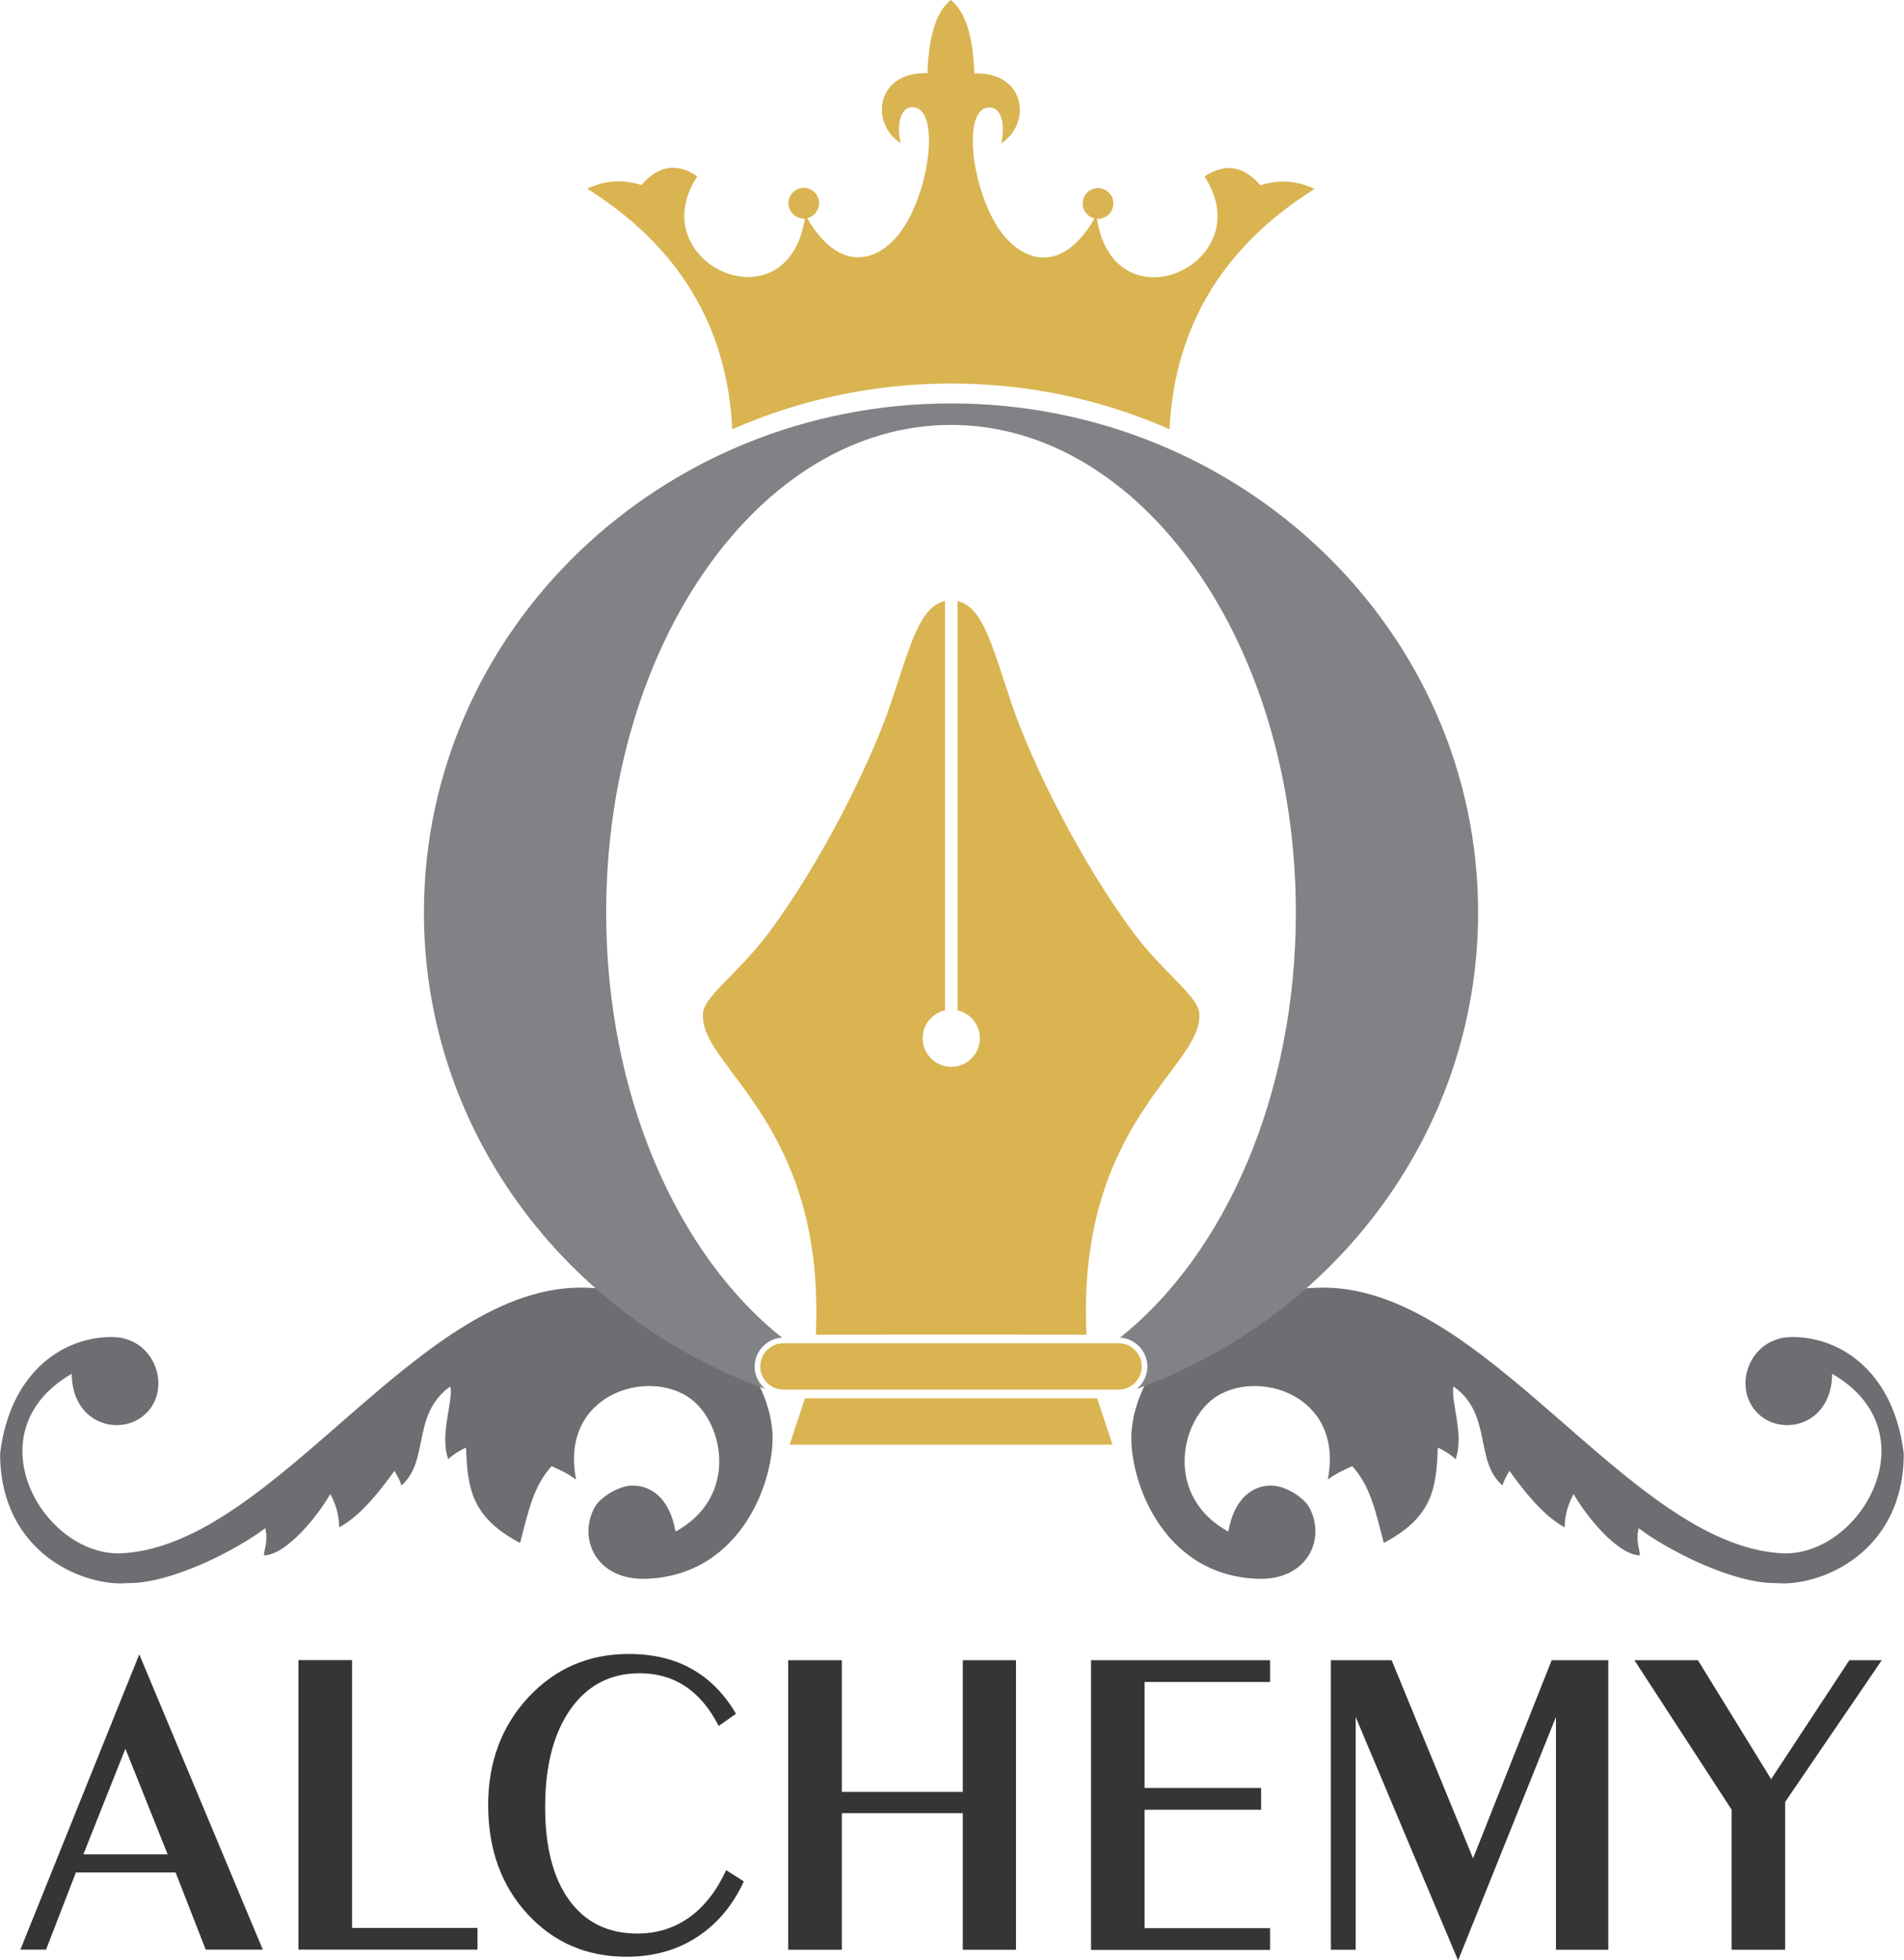
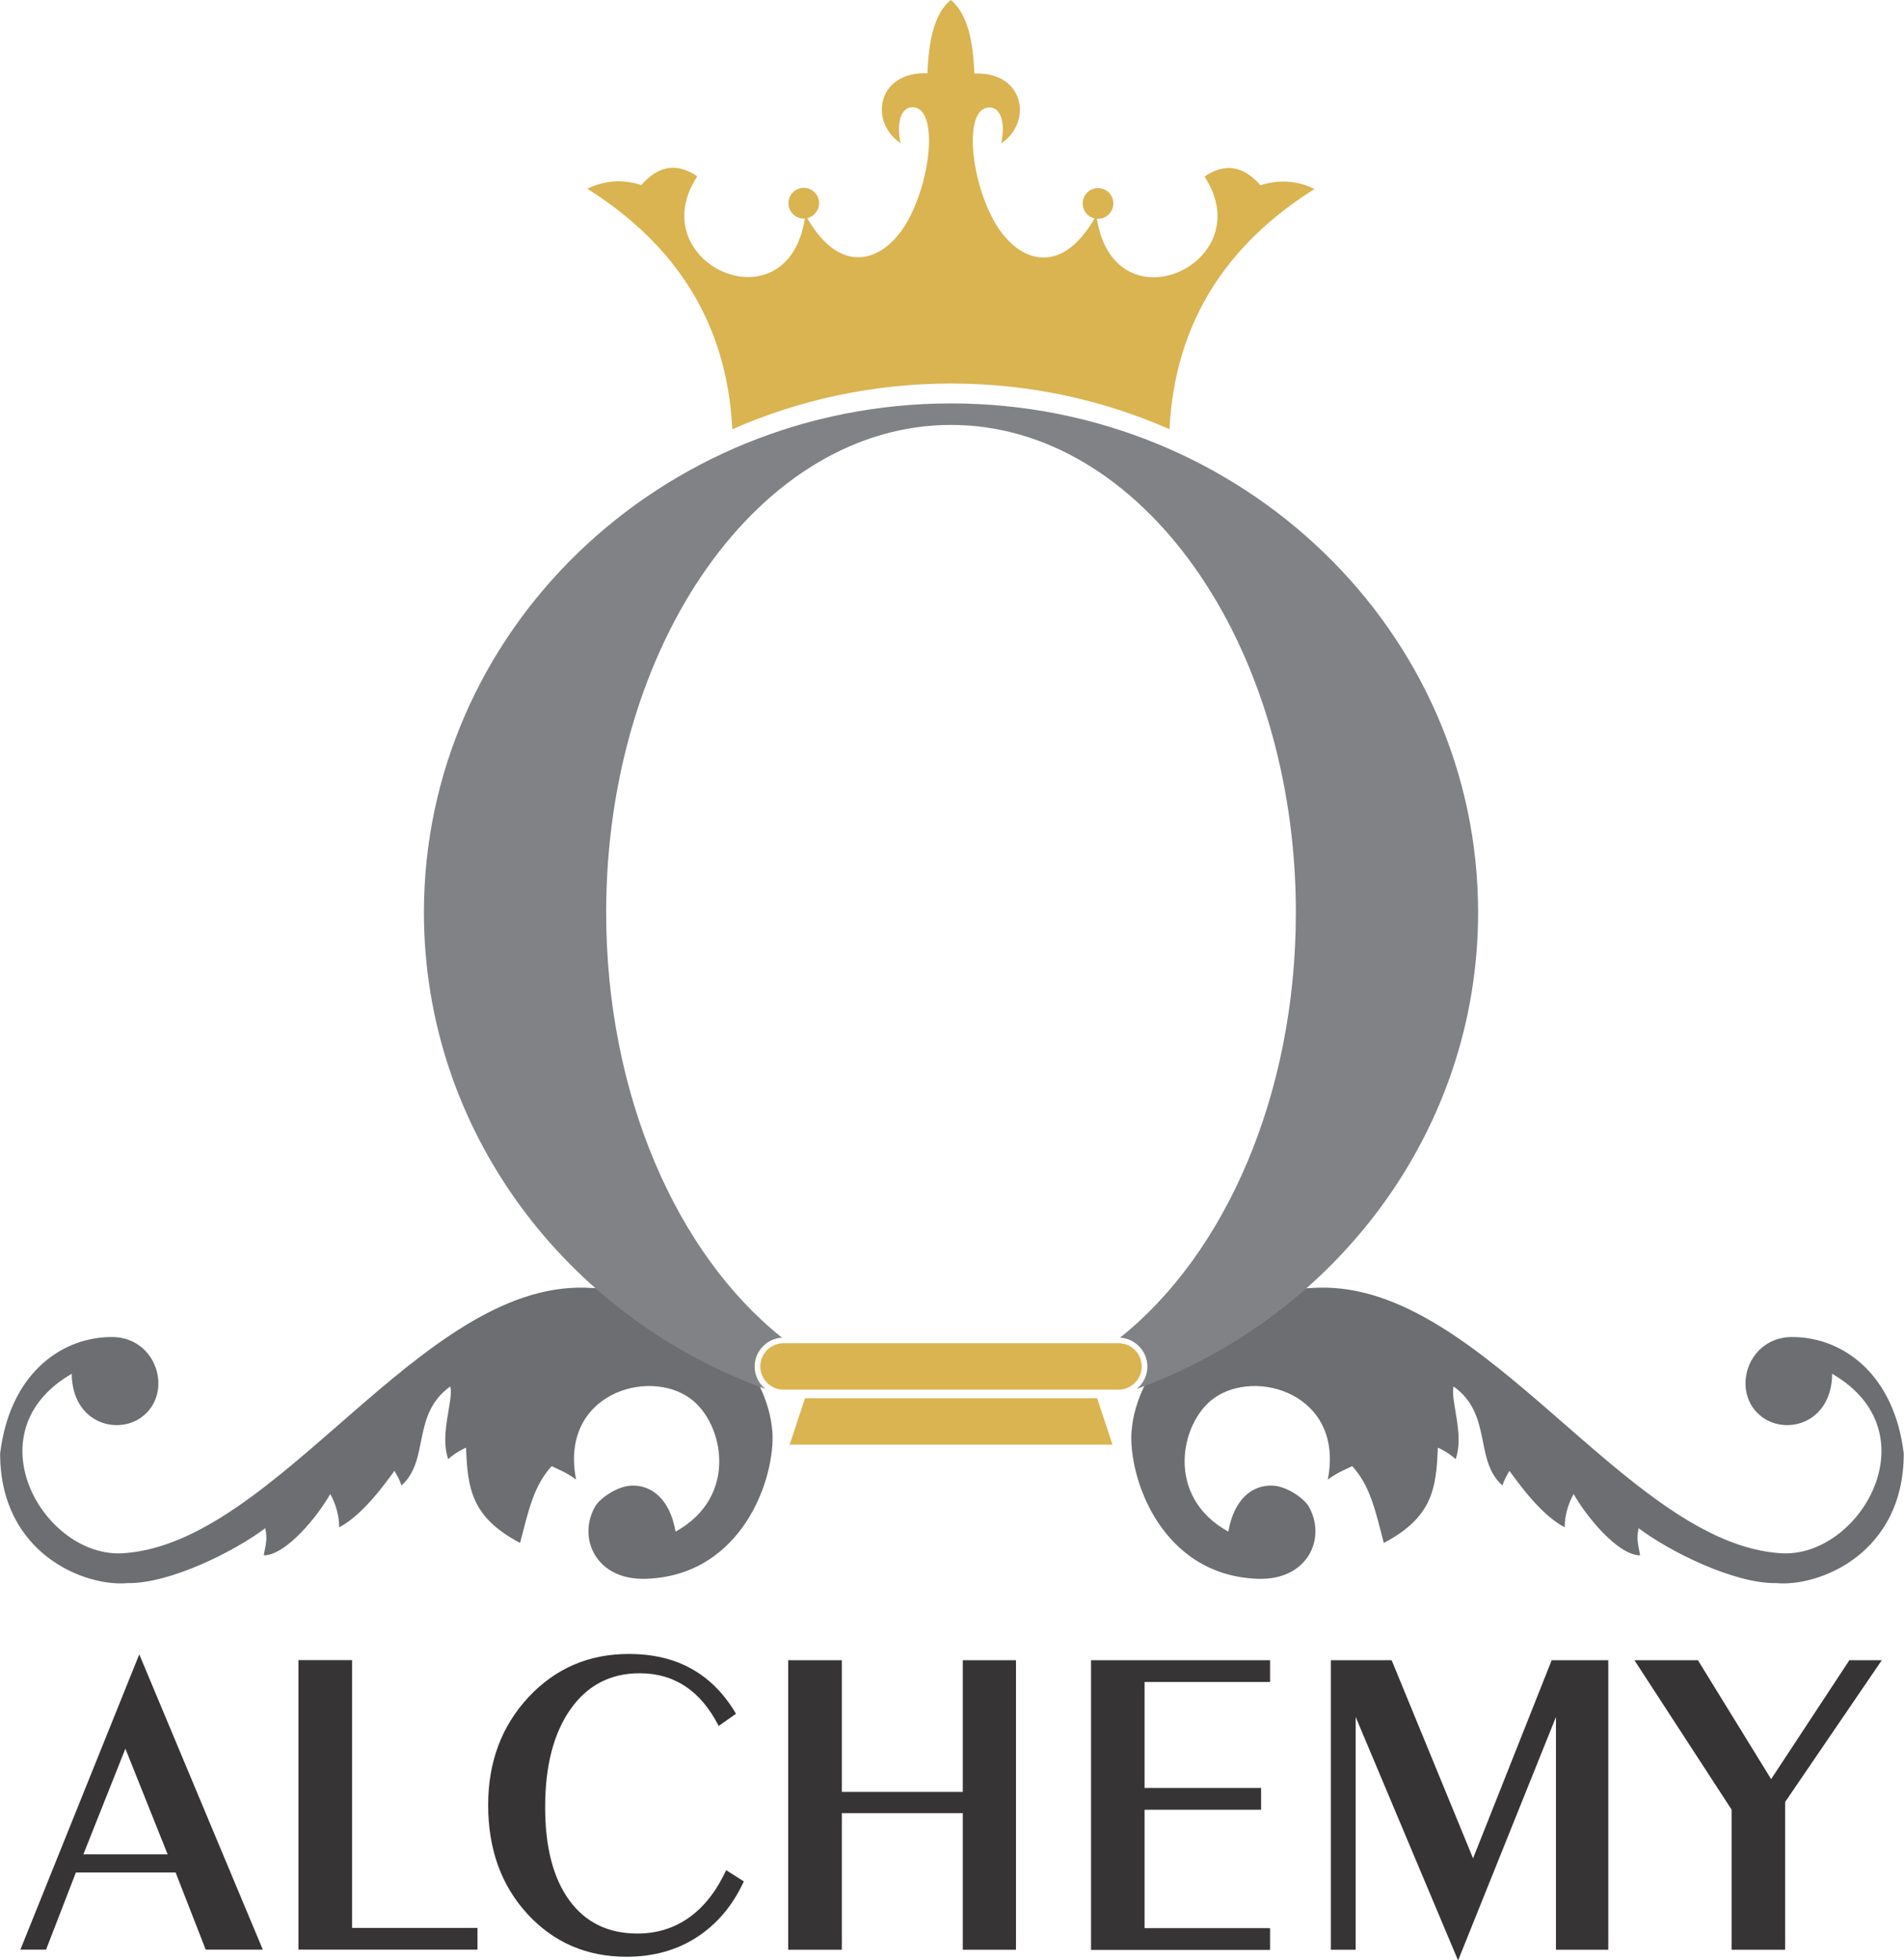
<svg xmlns="http://www.w3.org/2000/svg" xml:space="preserve" width="2.314in" height="2.382in" version="1.1" style="shape-rendering:geometricPrecision; text-rendering:geometricPrecision; image-rendering:optimizeQuality; fill-rule:evenodd; clip-rule:evenodd" viewBox="0 0 155.04 159.59">
  <defs>
    <style type="text/css">
   
    .fil1 {fill:#6D6E71}
    .fil0 {fill:#6D6E71}
    .fil2 {fill:#818285}
    .fil4 {fill:#D9B451}
    .fil3 {fill:#D9B451}
    .fil5 {fill:#373435;fill-rule:nonzero}
   
  </style>
  </defs>
  <g id="Layer_x0020_1">
    <g id="_1656126016880">
      <path class="fil0" d="M62.88 116.46c-0.35,-4.53 -4.81,-11.34 -15.24,-11.63 -13.49,-0.38 -25.08,20.84 -37.63,21.62 -6.42,0.4 -12.41,-9.85 -4.17,-14.61 0.04,3.97 3.62,5 5.65,3.56 2.74,-1.96 1.27,-6.74 -2.61,-6.55 -4.03,0.1 -8.1,3.1 -8.87,9.48 0,8.18 6.92,10.87 10.38,10.55 3.45,0.06 8.75,-2.61 11.21,-4.47 0.22,0.97 -0.02,1.51 -0.12,2.21 1.79,0 4.37,-3.15 5.41,-4.99 0.41,0.71 0.73,1.7 0.73,2.71 1.91,-1.01 3.66,-3.45 4.5,-4.6 0.33,0.57 0.42,0.75 0.57,1.19 2.32,-2.04 0.79,-5.79 3.98,-8.06 0.27,1.17 -0.9,3.89 -0.17,5.92 0.43,-0.4 1.01,-0.75 1.45,-0.94 0.12,3.35 0.45,5.68 4.4,7.76 0.7,-2.69 1.11,-4.65 2.57,-6.25 0.59,0.29 1.15,0.48 1.99,1.09 -1.37,-6.95 5.86,-9.12 9.3,-6.6 2.72,1.99 3.97,7.99 -1.2,10.84 -0.48,-2.73 -2,-3.76 -3.49,-3.75 -1.25,0 -2.67,1.06 -3.04,1.67 -1.5,2.57 0.03,6.07 4.14,5.92 7.88,-0.28 10.56,-8.28 10.27,-12.07z" />
      <path class="fil1" d="M92.15 116.46c0.35,-4.53 4.81,-11.34 15.24,-11.63 13.49,-0.38 25.08,20.84 37.63,21.62 6.42,0.4 12.41,-9.85 4.17,-14.61 -0.04,3.97 -3.62,5 -5.65,3.56 -2.74,-1.96 -1.27,-6.74 2.61,-6.55 4.03,0.1 8.1,3.1 8.87,9.48 0,8.18 -6.92,10.87 -10.38,10.55 -3.45,0.06 -8.75,-2.61 -11.21,-4.47 -0.22,0.97 0.02,1.51 0.12,2.21 -1.79,0 -4.37,-3.15 -5.41,-4.99 -0.41,0.71 -0.73,1.7 -0.73,2.71 -1.91,-1.01 -3.66,-3.45 -4.5,-4.6 -0.33,0.57 -0.42,0.75 -0.57,1.19 -2.32,-2.04 -0.79,-5.79 -3.98,-8.06 -0.27,1.17 0.9,3.89 0.17,5.92 -0.43,-0.4 -1.01,-0.75 -1.45,-0.94 -0.12,3.35 -0.45,5.68 -4.4,7.76 -0.7,-2.69 -1.11,-4.65 -2.57,-6.25 -0.59,0.29 -1.15,0.48 -1.99,1.09 1.37,-6.95 -5.86,-9.12 -9.3,-6.6 -2.72,1.99 -3.97,7.99 1.2,10.84 0.48,-2.73 2,-3.76 3.49,-3.75 1.25,0 2.67,1.06 3.04,1.67 1.5,2.57 -0.03,6.07 -4.14,5.92 -7.88,-0.28 -10.56,-8.28 -10.27,-12.07z" />
      <path class="fil2" d="M70.27 112.67c-1.87,-0.7 -3.66,-1.66 -5.35,-2.85l-1.12 0c-0.39,0 -0.75,0.16 -1.01,0.42 -0.26,0.26 -0.42,0.61 -0.42,1.01 0,0.39 0.16,0.75 0.42,1.01 0.26,0.26 0.62,0.42 1.01,0.42l6.47 0z" />
      <path class="fil2" d="M89.97 109.82c-1.69,1.19 -3.48,2.16 -5.35,2.85l6.47 0c0.39,0 0.75,-0.16 1.01,-0.42 0.26,-0.26 0.42,-0.61 0.42,-1.01 0,-0.39 -0.16,-0.75 -0.42,-1.01 -0.26,-0.26 -0.62,-0.42 -1.01,-0.42l-1.12 0z" />
      <path class="fil2" d="M77.44 32.84c23.71,0 42.92,18.55 42.92,41.44 0,17.75 -11.56,32.89 -27.81,38.8 0.07,-0.05 0.13,-0.11 0.19,-0.17 0.43,-0.43 0.69,-1.02 0.69,-1.66 0,-0.65 -0.27,-1.24 -0.69,-1.66 -0.4,-0.4 -0.94,-0.66 -1.54,-0.69 8.55,-6.81 14.32,-19.75 14.32,-34.61 0,-21.92 -12.57,-39.7 -28.08,-39.7 -15.51,0 -28.08,17.77 -28.08,39.7 0,14.86 5.77,27.8 14.32,34.61 -0.6,0.03 -1.14,0.29 -1.54,0.69 -0.43,0.43 -0.69,1.02 -0.69,1.66 0,0.65 0.27,1.24 0.69,1.66 0.06,0.06 0.12,0.12 0.19,0.17 -16.25,-5.9 -27.81,-21.04 -27.81,-38.8 0,-22.89 19.22,-41.44 42.92,-41.44z" />
      <path class="fil3" d="M77.44 0.01c1.34,1.11 1.8,3.31 1.9,5.97 4.16,-0.15 4.72,4.04 2.18,5.69 0.34,-1.42 0.09,-3.07 -1.11,-2.91 -1.86,0.24 -1.43,5.56 0.46,9.1 1.77,3.31 5.36,4.92 8.26,-0.08 -0.56,-0.13 -0.97,-0.62 -0.97,-1.22 0,-0.69 0.56,-1.25 1.25,-1.25 0.69,0 1.25,0.56 1.25,1.25 0,0.69 -0.56,1.25 -1.25,1.25 -0.03,0 -0.06,-0 -0.09,-0 1.45,9.08 13.39,3.6 8.76,-3.44 1.56,-1.06 3.08,-0.98 4.56,0.71 1.59,-0.51 3.05,-0.35 4.4,0.3 -7.25,4.56 -11.38,10.97 -11.81,19.56 -5.42,-2.39 -11.44,-3.72 -17.79,-3.72 -6.34,0 -12.36,1.33 -17.78,3.71l-0.03 -0c-0.43,-8.6 -4.56,-15 -11.81,-19.57 1.36,-0.65 2.81,-0.81 4.4,-0.3 1.48,-1.69 3,-1.77 4.56,-0.71 -4.62,7.05 7.31,12.52 8.76,3.44 -0.03,0 -0.06,0 -0.09,0 -0.69,0 -1.25,-0.56 -1.25,-1.25 0,-0.69 0.56,-1.25 1.25,-1.25 0.69,0 1.25,0.56 1.25,1.25 0,0.59 -0.42,1.09 -0.97,1.22 2.9,5 6.49,3.39 8.26,0.08 1.89,-3.53 2.32,-8.86 0.46,-9.1 -1.19,-0.16 -1.45,1.49 -1.11,2.91 -2.55,-1.65 -1.98,-5.84 2.18,-5.69 0.1,-2.66 0.56,-4.87 1.9,-5.97l0 0.01z" />
-       <path class="fil4" d="M77.95 48.92c2.06,0.51 2.75,3.37 4.41,8.32 1.7,5.07 5.81,13.18 9.99,18.76 2.48,3.31 5.4,5.23 5.31,6.63 0.19,4.26 -10.01,8.83 -9.19,26l-0.04 0 0.02 0.03 -11 -0.01 -11 0.01 0.02 -0.03 -0.04 0c0.81,-17.17 -9.38,-21.74 -9.19,-26 -0.1,-1.4 2.83,-3.32 5.31,-6.63 4.18,-5.58 8.29,-13.69 9.99,-18.76 1.66,-4.95 2.35,-7.81 4.41,-8.32l0 33.33c-1.04,0.23 -1.82,1.16 -1.82,2.27 0,1.28 1.04,2.33 2.33,2.33 1.28,0 2.33,-1.04 2.33,-2.33 0,-1.11 -0.78,-2.04 -1.82,-2.27l0 -33.33z" />
      <path class="fil4" d="M63.8 109.35l27.28 0c1.04,0 1.89,0.85 1.89,1.89l0 0c0,1.04 -0.85,1.89 -1.89,1.89l-27.28 0c-1.04,0 -1.89,-0.85 -1.89,-1.89l0 0c0,-1.04 0.85,-1.89 1.89,-1.89z" />
      <polygon class="fil4" points="66.57,113.83 88.32,113.83 89.34,113.83 90.59,117.61 88.32,117.61 66.57,117.61 64.3,117.61 65.55,113.83 " />
      <path class="fil5" d="M6.79 150.96l6.86 0 -3.44 -8.6 -3.42 8.6zm-5.13 7.76l9.68 -24.04 10.06 24.04 -4.65 0 -2.45 -6.28 -8.12 0 -2.43 6.28 -2.09 0zm37.22 -1.77l0 1.77 -14.58 0 0 -23.57 4.37 0 0 21.8 10.22 0zm21.7 -3.81c-0.91,1.99 -2.2,3.51 -3.84,4.57 -1.64,1.06 -3.54,1.59 -5.72,1.59 -3.23,0 -5.92,-1.15 -8.06,-3.47 -2.14,-2.32 -3.21,-5.28 -3.21,-8.88 0,-3.51 1.1,-6.44 3.29,-8.79 2.19,-2.34 4.91,-3.51 8.15,-3.51 1.98,0 3.69,0.4 5.14,1.22 1.45,0.81 2.65,2.03 3.6,3.65l-1.41 0.99c-0.73,-1.43 -1.63,-2.51 -2.71,-3.22 -1.08,-0.72 -2.32,-1.07 -3.73,-1.07 -2.36,0 -4.24,0.97 -5.62,2.92 -1.38,1.96 -2.07,4.61 -2.07,7.99 0,3.25 0.66,5.78 1.97,7.58 1.32,1.8 3.16,2.7 5.54,2.7 1.59,0 3,-0.44 4.22,-1.31 1.23,-0.88 2.23,-2.16 3.01,-3.85l1.43 0.91zm7.97 -5.53l0 11.12 -4.37 0 0 -23.57 4.37 0 0 10.72 9.85 0 0 -10.72 4.33 0 0 23.57 -4.33 0 0 -11.12 -9.85 0zm20.29 11.12l0 -23.57 14.58 0 0 1.77 -10.22 0 0 8.63 9.49 0 0 1.77 -9.49 0 0 9.64 10.22 0 0 1.77 -14.58 0zm19.53 0l0 -23.57 4.95 0 6.63 16.13 6.4 -16.13 4.61 0 0 23.57 -4.26 0 0 -18.95 -7.97 19.82 -8.34 -19.82 0 18.95 -2.02 0zm32.63 0l0 -11.41 -7.91 -12.16 5.17 0 5.96 9.68 6.37 -9.68 2.64 0 -7.87 11.54 0 12.03 -4.37 0z" />
    </g>
  </g>
</svg>